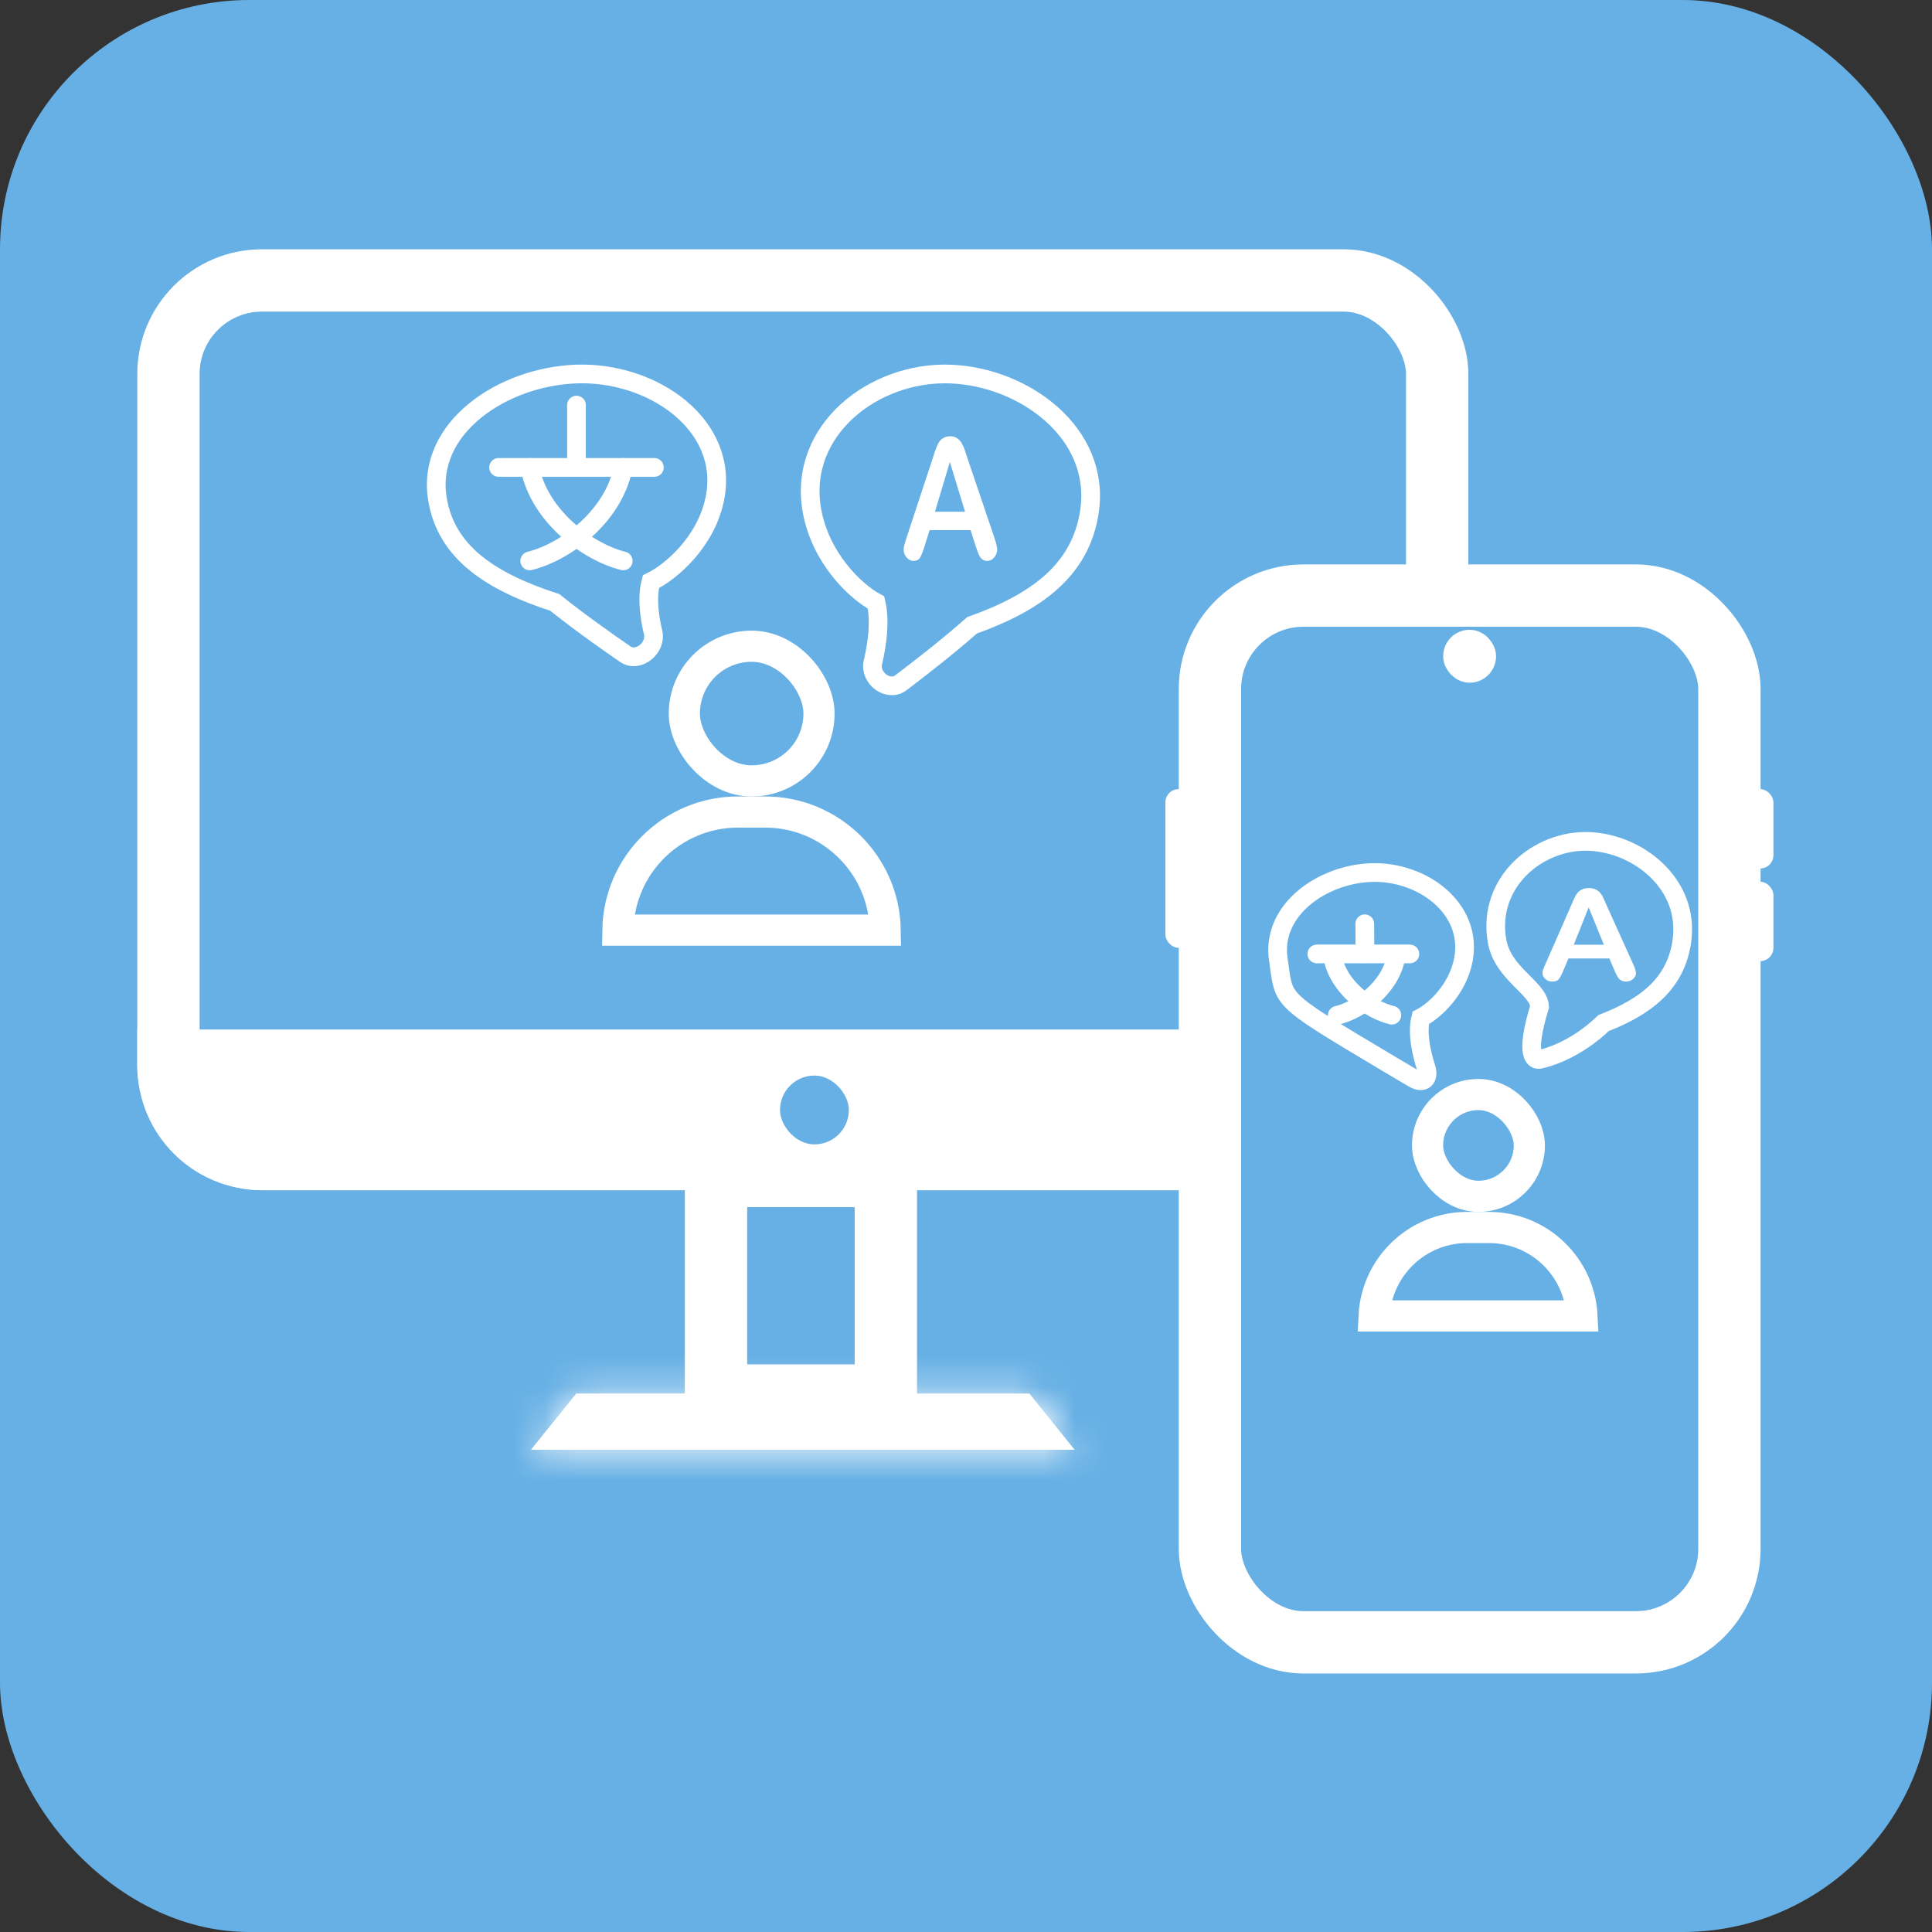
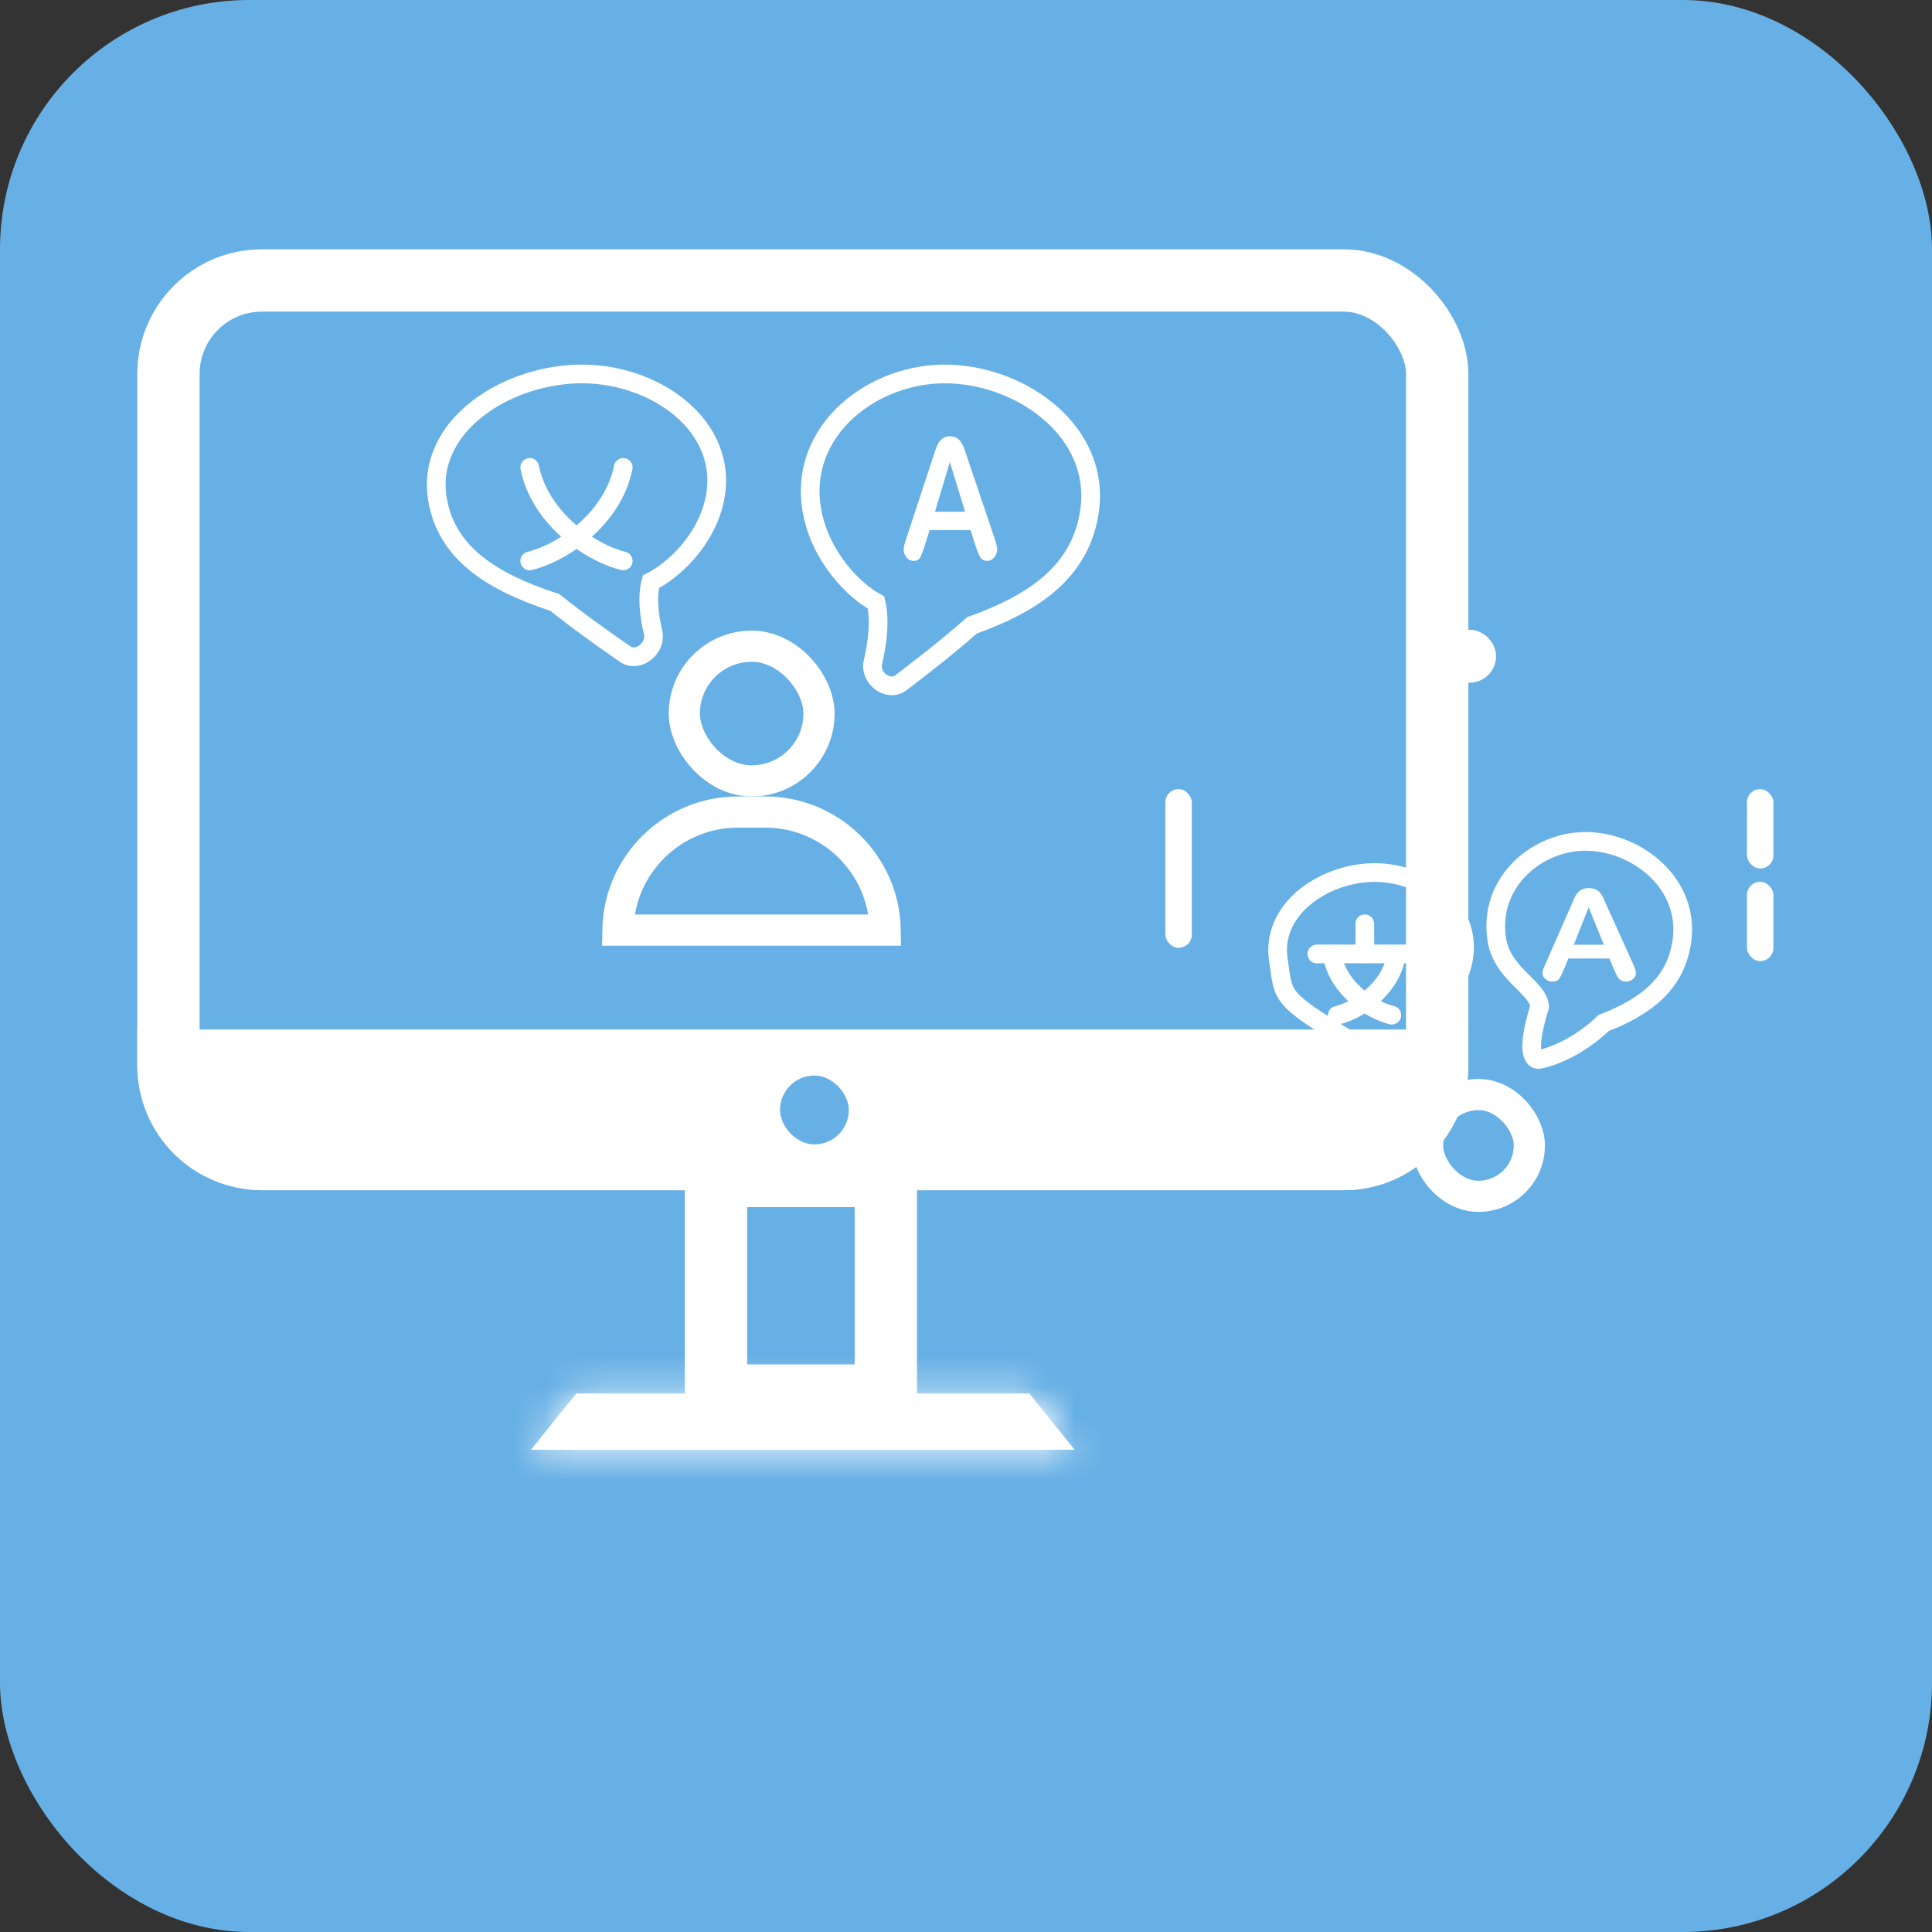
<svg xmlns="http://www.w3.org/2000/svg" width="62" height="62" viewBox="0 0 62 62" fill="none">
  <rect x="0" y="0" width="62" height="62" fill="#333333" stroke="none" />
  <rect width="62" height="62" rx="8" fill="#67B0E5" />
  <rect x="5.406" y="9" width="40.715" height="28.195" rx="3" fill="#67B0E5" stroke="white" stroke-width="2" />
  <path d="M5.406 34.039H46.121V34.194C46.121 35.851 44.778 37.194 43.121 37.194H8.406C6.749 37.194 5.406 35.851 5.406 34.194V34.039Z" fill="white" stroke="white" stroke-width="2" />
  <rect x="25.031" y="34.516" width="2.209" height="2.209" rx="1.105" fill="#67B0E5" />
  <rect x="22.977" y="37.738" width="5.451" height="7.047" fill="#67B0E5" stroke="white" stroke-width="2" />
  <mask id="path-6-inside-1_4386_17486" fill="white">
    <path d="M18.493 44.719H33.032L34.486 46.524H17.039L18.493 44.719Z" />
  </mask>
  <path d="M18.493 44.719H33.032L34.486 46.524H17.039L18.493 44.719Z" fill="white" />
  <path d="M18.493 44.719V42.719H17.536L16.936 43.464L18.493 44.719ZM33.032 44.719L34.59 43.464L33.989 42.719H33.032V44.719ZM34.486 46.524V48.524H38.665L36.043 45.269L34.486 46.524ZM17.039 46.524L15.482 45.269L12.86 48.524H17.039V46.524ZM18.493 46.719H33.032V42.719H18.493V46.719ZM31.474 45.973L32.928 47.778L36.043 45.269L34.59 43.464L31.474 45.973ZM34.486 44.524H17.039V48.524H34.486V44.524ZM18.597 47.778L20.05 45.973L16.936 43.464L15.482 45.269L18.597 47.778Z" fill="white" mask="url(#path-6-inside-1_4386_17486)" />
-   <path d="M18.5 13V15" stroke="white" stroke-width="0.6" stroke-linecap="round" />
  <path d="M17 15C17.318 16.599 18.894 17.725 20 18" stroke="white" stroke-width="0.6" stroke-linecap="round" />
  <path d="M20 15C19.68 16.606 18.116 17.724 17 18" stroke="white" stroke-width="0.6" stroke-linecap="round" />
-   <path d="M21 15H16" stroke="white" stroke-width="0.6" stroke-linecap="round" />
  <path d="M20.888 18.668C20.761 19.152 20.827 19.745 20.959 20.296C21.076 20.79 20.482 21.28 20.064 20.992C19.354 20.503 18.51 19.9 17.806 19.334C15.752 18.667 14.313 17.731 14.036 16.001C13.672 13.726 16.128 12.088 18.492 12.003C20.955 11.915 23.415 13.646 22.941 16.001C22.668 17.359 21.572 18.334 20.888 18.668Z" stroke="white" stroke-width="0.6" />
  <path d="M28.112 19.334C28.248 19.907 28.163 20.616 28.012 21.257C27.895 21.753 28.504 22.219 28.91 21.911C29.626 21.369 30.482 20.697 31.194 20.067C33.248 19.334 34.687 18.304 34.964 16.401C35.328 13.899 32.872 12.097 30.508 12.004C28.045 11.906 25.585 13.811 26.059 16.401C26.332 17.895 27.428 18.967 28.112 19.334Z" stroke="white" stroke-width="0.6" />
  <path d="M31.301 17.496L31.146 17.011H29.832L29.677 17.507C29.617 17.7 29.565 17.831 29.523 17.9C29.48 17.967 29.41 18 29.313 18C29.231 18 29.158 17.964 29.095 17.892C29.032 17.82 29 17.738 29 17.646C29 17.594 29.007 17.539 29.022 17.483C29.037 17.427 29.061 17.348 29.095 17.248L29.922 14.736C29.946 14.664 29.974 14.578 30.006 14.478C30.04 14.376 30.075 14.291 30.112 14.224C30.15 14.157 30.199 14.104 30.26 14.063C30.321 14.021 30.397 14 30.487 14C30.578 14 30.654 14.021 30.714 14.063C30.776 14.104 30.825 14.157 30.862 14.222C30.9 14.287 30.932 14.357 30.957 14.433C30.983 14.507 31.016 14.606 31.056 14.731L31.901 17.227C31.967 17.417 32 17.555 32 17.641C32 17.731 31.968 17.814 31.905 17.889C31.843 17.963 31.768 18 31.68 18C31.629 18 31.585 17.989 31.548 17.966C31.511 17.945 31.48 17.916 31.455 17.879C31.43 17.84 31.403 17.782 31.373 17.704C31.346 17.625 31.321 17.556 31.301 17.496ZM30.004 16.422H30.97L30.482 14.826L30.004 16.422Z" fill="white" />
  <rect x="21.961" y="20.738" width="4.322" height="4.322" rx="2.161" stroke="white" />
  <path d="M23.683 26.059H24.553C26.66 26.059 28.373 27.75 28.407 29.848H19.829C19.863 27.75 21.575 26.059 23.683 26.059Z" stroke="white" />
-   <rect x="38.828" y="19.113" width="16.671" height="33.591" rx="3" fill="#67B0E5" stroke="white" stroke-width="2" />
  <rect x="37.398" y="25.324" width="0.849" height="5.092" rx="0.424" fill="white" />
  <rect x="56.062" y="25.324" width="0.849" height="2.546" rx="0.424" fill="white" />
  <rect x="56.062" y="28.297" width="0.849" height="2.546" rx="0.424" fill="white" />
  <rect x="46.737" y="20.635" width="0.849" height="0.849" rx="0.424" fill="white" stroke="white" stroke-width="0.849" />
  <path d="M43.797 29.645L43.804 30.607" stroke="white" stroke-width="0.6" stroke-linecap="round" />
  <path d="M42.773 30.742C42.974 31.721 43.968 32.41 44.665 32.578" stroke="white" stroke-width="0.6" stroke-linecap="round" />
  <path d="M44.789 30.754C44.589 31.732 43.611 32.413 42.914 32.582" stroke="white" stroke-width="0.6" stroke-linecap="round" />
  <path d="M45.244 30.613H42.258" stroke="white" stroke-width="0.6" stroke-linecap="round" />
  <path d="M45.592 32.667C45.472 33.147 45.609 33.777 45.764 34.262C45.876 34.612 45.679 34.795 45.362 34.609C44.986 34.388 44.403 34.041 43.5 33.5C41 32 41.209 32.012 41.024 30.801C40.781 29.209 42.419 28.061 43.995 28.002C45.637 27.941 47.276 29.152 46.961 30.801C46.779 31.751 46.048 32.434 45.592 32.667Z" stroke="white" stroke-width="0.6" />
  <path d="M49.408 32.301C48.92 33.895 49.261 34.003 49.375 34C49.397 33.999 49.418 33.993 49.44 33.989C49.621 33.95 50.54 33.715 51.463 32.83C52.832 32.3 53.791 31.556 53.976 30.181C54.219 28.372 52.581 27.07 51.005 27.003C49.363 26.932 47.724 28.309 48.039 30.181C48.221 31.26 49.368 31.692 49.408 32.301Z" stroke="white" stroke-width="0.6" />
  <path d="M51.801 31.122L51.646 30.758H50.332L50.177 31.13C50.117 31.275 50.065 31.373 50.023 31.425C49.98 31.475 49.91 31.5 49.813 31.5C49.731 31.5 49.658 31.473 49.595 31.419C49.532 31.365 49.5 31.303 49.5 31.235C49.5 31.195 49.507 31.154 49.522 31.112C49.537 31.07 49.561 31.011 49.595 30.936L50.422 29.052C50.446 28.998 50.474 28.933 50.506 28.858C50.54 28.782 50.575 28.718 50.612 28.668C50.65 28.618 50.699 28.578 50.76 28.547C50.821 28.516 50.897 28.5 50.987 28.5C51.078 28.5 51.154 28.516 51.214 28.547C51.276 28.578 51.325 28.617 51.362 28.666C51.4 28.715 51.432 28.768 51.457 28.825C51.483 28.88 51.516 28.954 51.556 29.048L52.401 30.92C52.467 31.063 52.5 31.166 52.5 31.231C52.5 31.298 52.468 31.36 52.405 31.417C52.343 31.472 52.268 31.5 52.18 31.5C52.129 31.5 52.085 31.491 52.048 31.474C52.011 31.458 51.98 31.437 51.955 31.409C51.93 31.38 51.903 31.336 51.873 31.278C51.846 31.219 51.821 31.167 51.801 31.122ZM50.504 30.317H51.47L50.982 29.119L50.504 30.317Z" fill="white" />
  <rect x="45.812" y="35.125" width="3.266" height="3.266" rx="1.633" stroke="white" />
-   <path d="M47.084 39.391H47.782C49.383 39.391 50.689 40.648 50.768 42.23H44.097C44.176 40.648 45.483 39.391 47.084 39.391Z" stroke="white" />
</svg>